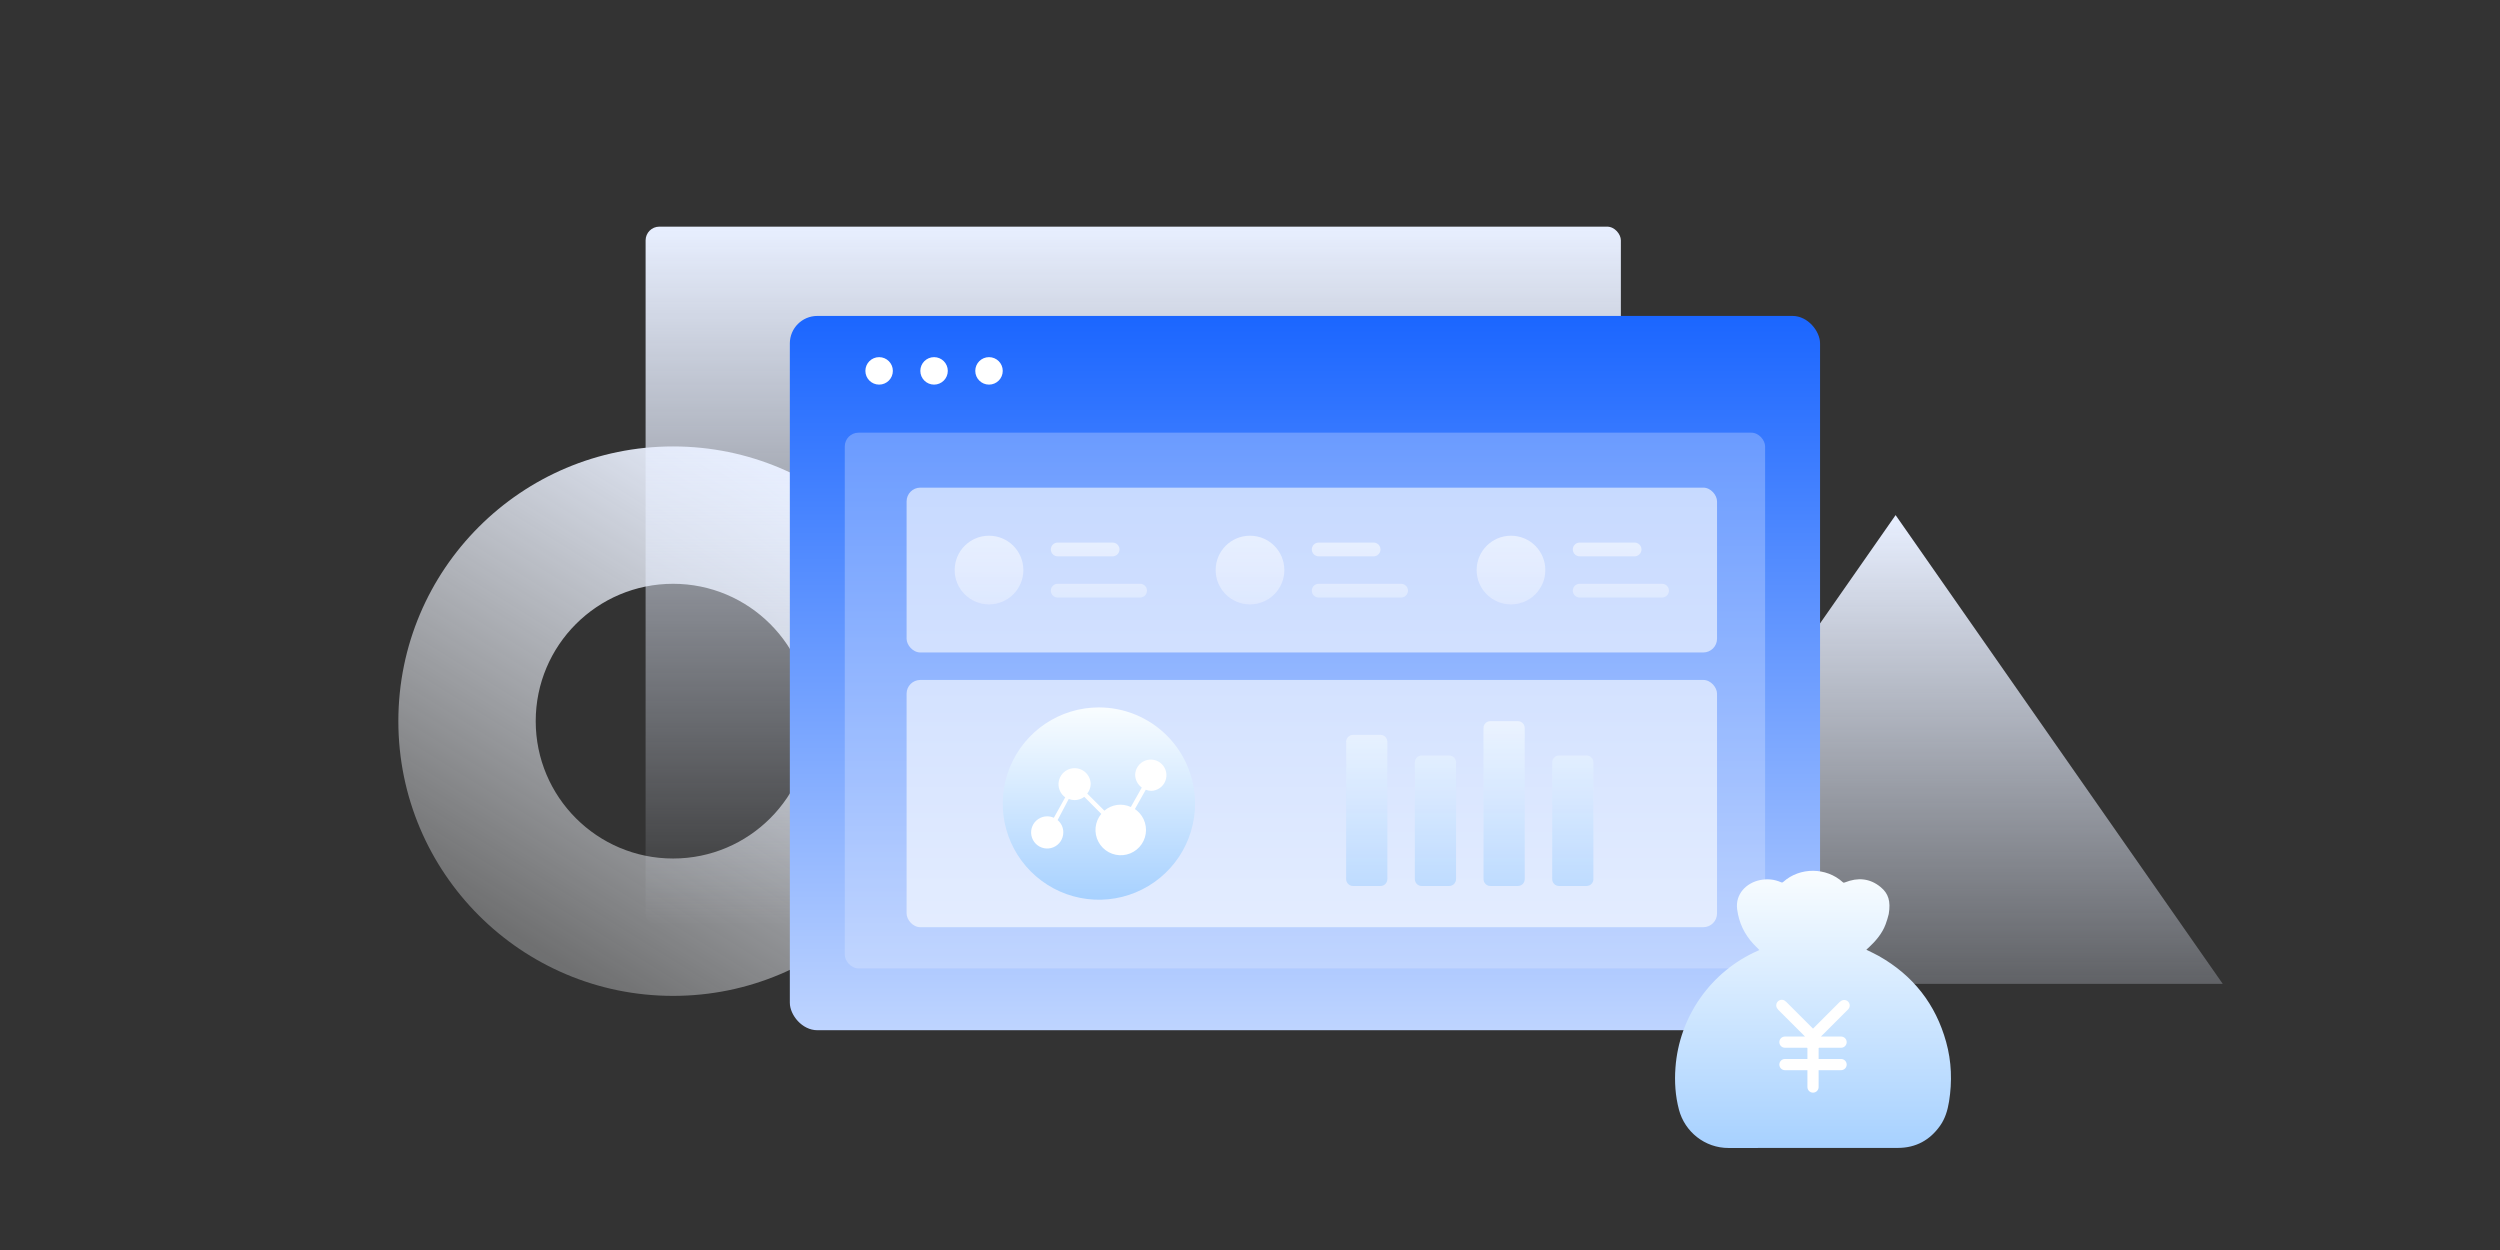
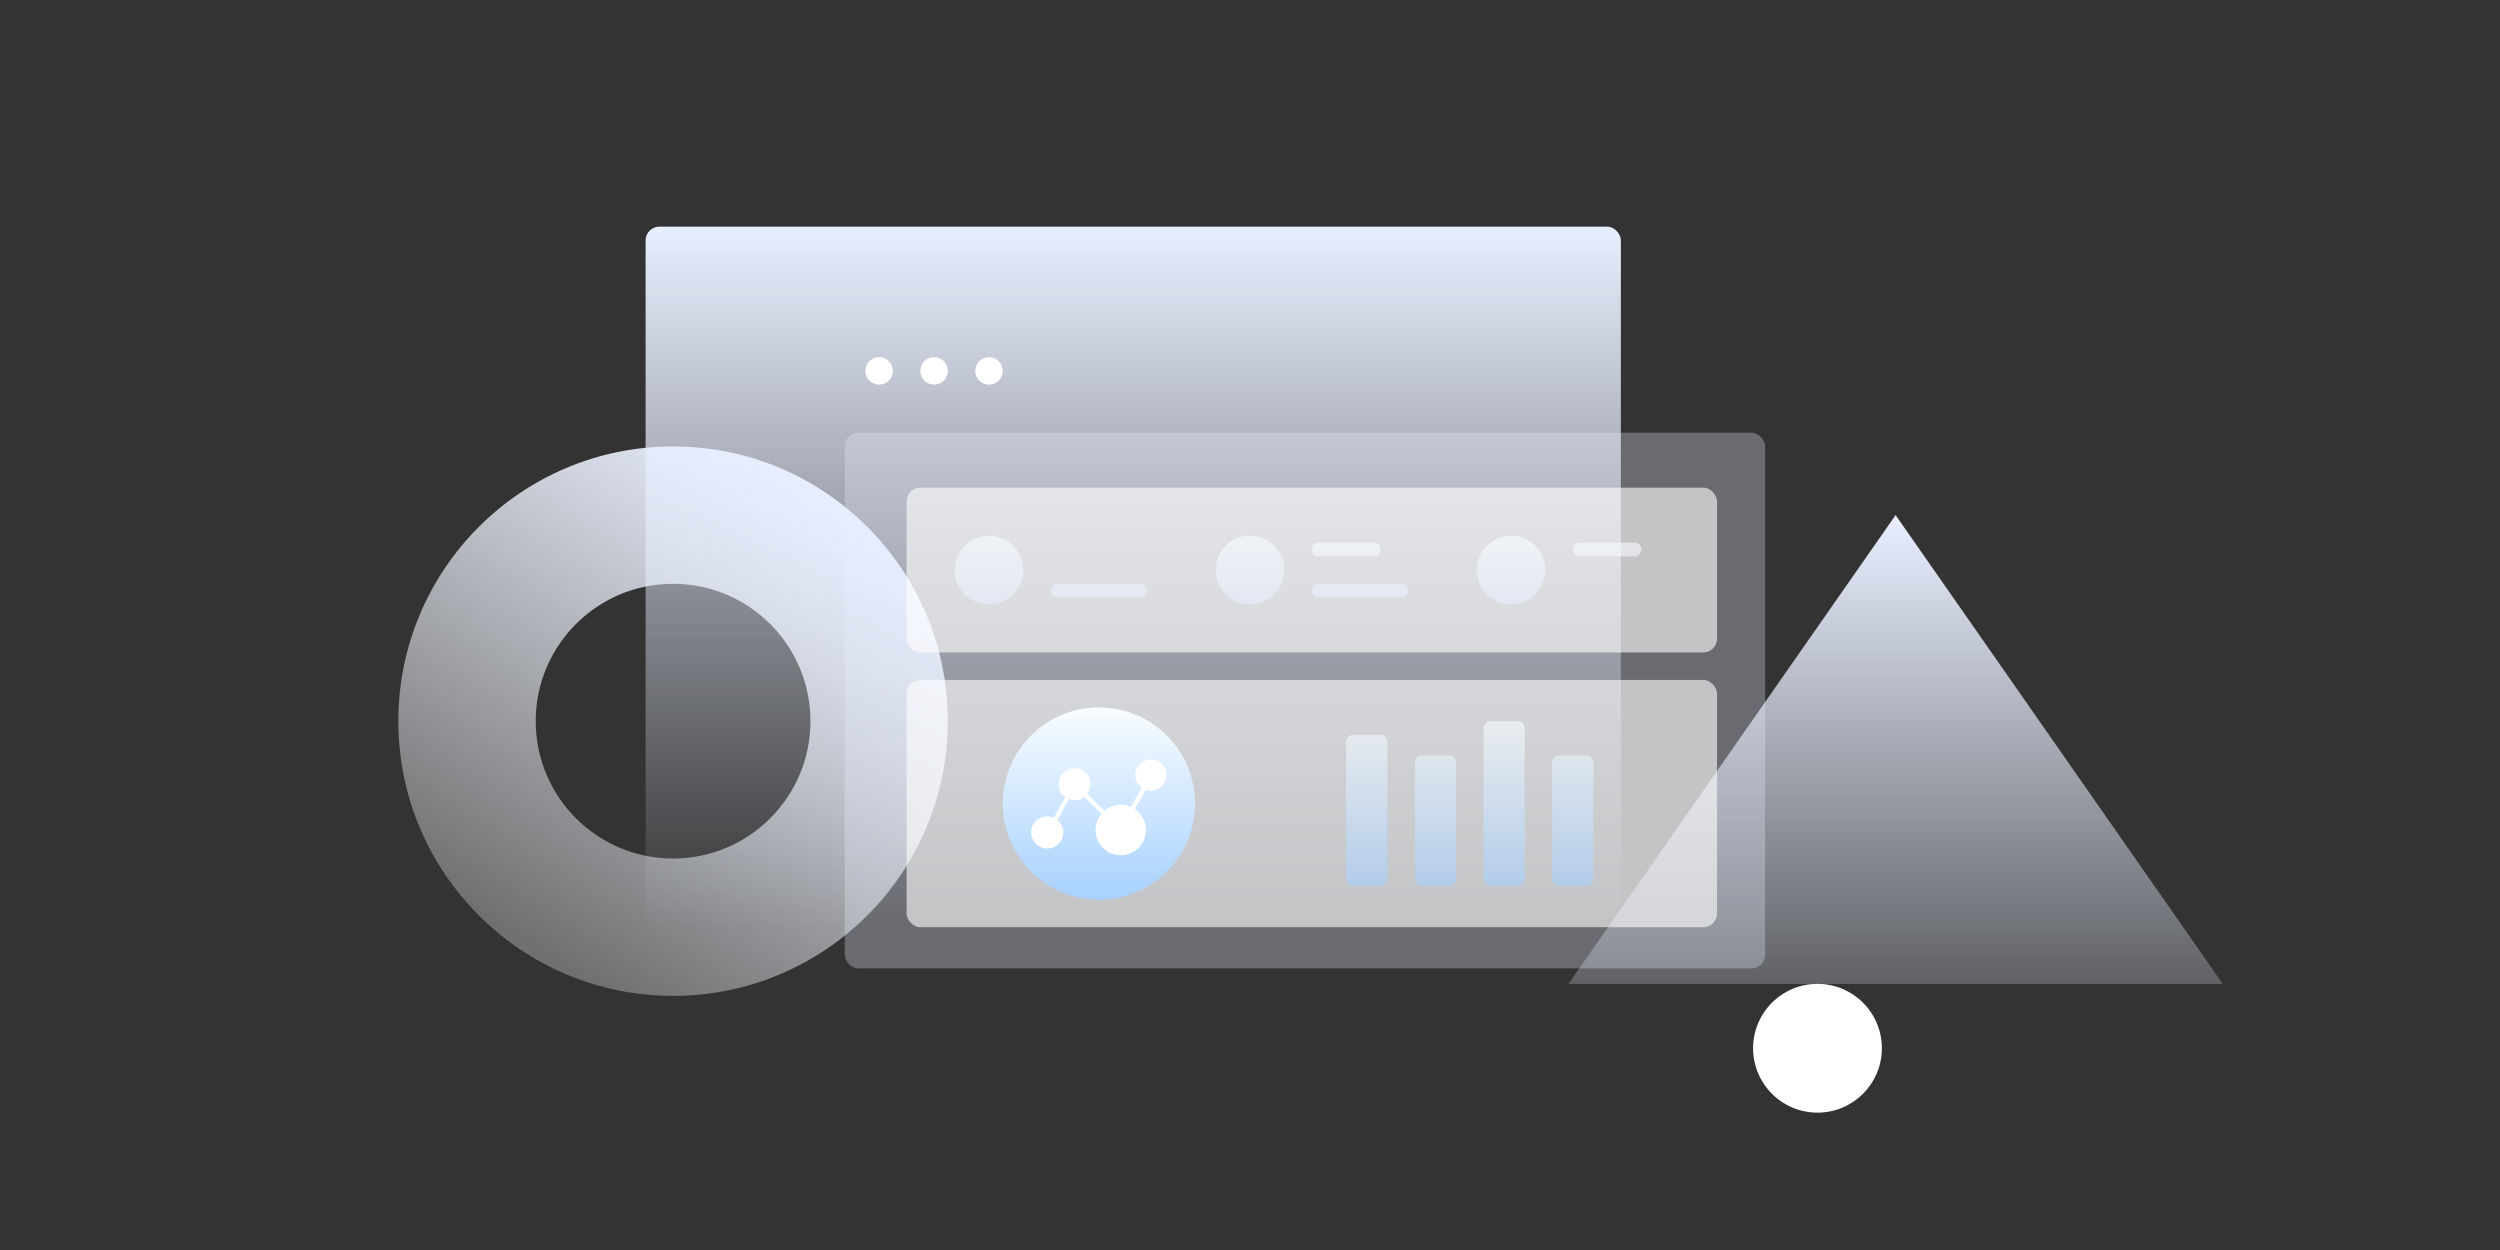
<svg xmlns="http://www.w3.org/2000/svg" width="364" height="182" viewBox="0 0 364 182" fill="none">
  <rect x="0" y="0" width="364" height="182" fill="#333333" stroke="none" />
  <g id="ä¼åèµæºéç½®">
    <path id="Ellipse 4341 (Stroke)" fill-rule="evenodd" clip-rule="evenodd" d="M98 125C109.046 125 118 116.046 118 105C118 93.954 109.046 85 98 85C86.954 85 78 93.954 78 105C78 116.046 86.954 125 98 125ZM98 145C120.091 145 138 127.091 138 105C138 82.909 120.091 65 98 65C75.909 65 58 82.909 58 105C58 127.091 75.909 145 98 145Z" fill="url(#paint0_linear_2067_22165)" />
    <path id="Polygon 49" d="M276 75L323.631 143.25H228.369L276 75Z" fill="url(#paint1_linear_2067_22165)" />
    <rect id="Rectangle 346242164" x="94" y="33" width="142" height="102" rx="2" fill="url(#paint2_linear_2067_22165)" />
-     <rect id="Rectangle 346242188" x="115" y="46" width="150" height="104" rx="4" fill="url(#paint3_linear_2067_22165)" />
    <circle id="Ellipse 4332" cx="128" cy="54" r="2" fill="white" />
    <circle id="Ellipse 4333" cx="136" cy="54" r="2" fill="white" />
    <circle id="Ellipse 4334" cx="144" cy="54" r="2" fill="white" />
    <g id="Group 1321315058">
      <rect id="Rectangle 346242192" opacity="0.3" x="123" y="63" width="134" height="78" rx="2" fill="#E8EFFF" />
      <rect id="Rectangle 346242238" opacity="0.6" x="132" y="71" width="118" height="24" rx="2" fill="white" />
      <rect id="Rectangle 346242239" opacity="0.6" x="132" y="99" width="118" height="36" rx="2" fill="white" />
      <g id="Vector" opacity="0.6">
        <path d="M221 129C221.552 129 222 128.552 222 128V106C222 105.448 221.552 105 221 105L217 105C216.448 105 216 105.448 216 106V128C216 128.552 216.448 129 217 129H221Z" fill="url(#paint4_linear_2067_22165)" />
        <path d="M211 129C211.552 129 212 128.552 212 128V111C212 110.448 211.552 110 211 110H207C206.448 110 206 110.448 206 111V128C206 128.552 206.448 129 207 129H211Z" fill="url(#paint5_linear_2067_22165)" />
        <path d="M231 129C231.552 129 232 128.552 232 128L232 111C232 110.448 231.552 110 231 110H227C226.448 110 226 110.448 226 111V128C226 128.552 226.448 129 227 129H231Z" fill="url(#paint6_linear_2067_22165)" />
        <path d="M201 129C201.552 129 202 128.552 202 128L202 108C202 107.448 201.552 107 201 107L197 107C196.448 107 196 107.448 196 108L196 128C196 128.552 196.448 129 197 129H201Z" fill="url(#paint7_linear_2067_22165)" />
      </g>
      <g id="Vector_2" opacity="0.6">
        <path d="M139 83C139 80.239 141.239 78 144 78C146.761 78 149 80.239 149 83C149 85.761 146.761 88 144 88C141.239 88 139 85.761 139 83Z" fill="url(#paint8_linear_2067_22165)" />
-         <path d="M153 80C153 79.448 153.448 79 154 79H162C162.552 79 163 79.448 163 80C163 80.552 162.552 81 162 81H154C153.448 81 153 80.552 153 80Z" fill="url(#paint9_linear_2067_22165)" />
        <path d="M153 86C153 85.448 153.448 85 154 85H166C166.552 85 167 85.448 167 86C167 86.552 166.552 87 166 87H154C153.448 87 153 86.552 153 86Z" fill="url(#paint10_linear_2067_22165)" />
      </g>
      <g id="Vector_3" opacity="0.6">
        <path d="M177 83C177 80.239 179.239 78 182 78C184.761 78 187 80.239 187 83C187 85.761 184.761 88 182 88C179.239 88 177 85.761 177 83Z" fill="url(#paint11_linear_2067_22165)" />
        <path d="M191 80C191 79.448 191.448 79 192 79H200C200.552 79 201 79.448 201 80C201 80.552 200.552 81 200 81H192C191.448 81 191 80.552 191 80Z" fill="url(#paint12_linear_2067_22165)" />
        <path d="M191 86C191 85.448 191.448 85 192 85H204C204.552 85 205 85.448 205 86C205 86.552 204.552 87 204 87H192C191.448 87 191 86.552 191 86Z" fill="url(#paint13_linear_2067_22165)" />
      </g>
      <g id="Vector_4" opacity="0.6">
        <path d="M215 83C215 80.239 217.239 78 220 78C222.761 78 225 80.239 225 83C225 85.761 222.761 88 220 88C217.239 88 215 85.761 215 83Z" fill="url(#paint14_linear_2067_22165)" />
        <path d="M229 80C229 79.448 229.448 79 230 79H238C238.552 79 239 79.448 239 80C239 80.552 238.552 81 238 81H230C229.448 81 229 80.552 229 80Z" fill="url(#paint15_linear_2067_22165)" />
-         <path d="M229 86C229 85.448 229.448 85 230 85H242C242.552 85 243 85.448 243 86C243 86.552 242.552 87 242 87H230C229.448 87 229 86.552 229 86Z" fill="url(#paint16_linear_2067_22165)" />
      </g>
      <g id="ä¼å 1" clip-path="url(#clip0_2067_22165)">
        <circle id="Ellipse 4359" cx="160" cy="118" r="12" fill="white" />
        <path id="Vector_5" d="M160 103C157.231 103 154.524 103.821 152.222 105.359C149.92 106.898 148.125 109.084 147.066 111.642C146.006 114.201 145.729 117.016 146.269 119.731C146.809 122.447 148.143 124.942 150.101 126.899C152.058 128.857 154.553 130.191 157.269 130.731C159.984 131.271 162.799 130.994 165.358 129.934C167.916 128.875 170.102 127.08 171.641 124.778C173.179 122.476 174 119.769 174 117C174 113.287 172.525 109.726 169.9 107.101C167.274 104.475 163.713 103 160 103ZM167.674 115.149C167.382 115.151 167.094 115.095 166.824 114.985L165.243 117.797L165.53 118.013C166.089 118.478 166.499 119.098 166.706 119.795C166.914 120.492 166.91 121.235 166.695 121.93C166.48 122.625 166.065 123.24 165.5 123.699C164.936 124.158 164.248 124.439 163.524 124.507C162.8 124.575 162.072 124.426 161.432 124.081C160.792 123.735 160.269 123.207 159.929 122.564C159.589 121.922 159.447 121.192 159.521 120.469C159.595 119.745 159.882 119.06 160.346 118.5L157.874 116.016C157.47 116.324 156.976 116.493 156.468 116.496C156.172 116.496 155.88 116.438 155.607 116.326L153.99 119.402C154.253 119.621 154.464 119.896 154.607 120.207C154.75 120.518 154.821 120.858 154.816 121.2C154.816 121.663 154.678 122.116 154.421 122.502C154.164 122.887 153.798 123.187 153.369 123.365C152.941 123.542 152.47 123.588 152.016 123.498C151.561 123.408 151.144 123.185 150.816 122.857C150.488 122.529 150.265 122.112 150.175 121.657C150.084 121.203 150.131 120.731 150.308 120.303C150.485 119.875 150.786 119.509 151.171 119.252C151.556 118.994 152.009 118.857 152.473 118.857C152.806 118.856 153.136 118.928 153.439 119.068L155.097 116.092C154.773 115.859 154.513 115.548 154.343 115.187C154.173 114.826 154.098 114.428 154.125 114.029C154.152 113.631 154.28 113.247 154.497 112.912C154.715 112.577 155.014 112.304 155.367 112.117C155.719 111.93 156.114 111.837 156.513 111.845C156.912 111.854 157.302 111.964 157.646 112.166C157.991 112.367 158.278 112.654 158.481 112.997C158.683 113.341 158.795 113.731 158.805 114.13C158.801 114.644 158.623 115.141 158.301 115.541L160.797 118.031C161.32 117.582 161.962 117.293 162.646 117.198C163.329 117.104 164.025 117.208 164.651 117.498L166.244 114.669C165.95 114.455 165.709 114.175 165.541 113.851C165.373 113.528 165.283 113.17 165.278 112.806C165.291 112.361 165.433 111.929 165.689 111.565C165.944 111.2 166.3 110.918 166.714 110.754C167.127 110.589 167.58 110.55 168.016 110.64C168.452 110.73 168.852 110.945 169.167 111.26C169.482 111.575 169.697 111.975 169.787 112.411C169.877 112.847 169.837 113.299 169.673 113.713C169.509 114.127 169.227 114.483 168.862 114.738C168.497 114.993 168.066 115.136 167.621 115.149H167.674Z" fill="url(#paint17_linear_2067_22165)" />
      </g>
    </g>
    <g id="é±å 1">
      <circle id="Ellipse 4361" cx="264.625" cy="152.625" r="9.375" fill="white" />
-       <path id="Vector_6" d="M283.355 151.697C281.842 146.253 278.604 142.049 273.546 139.188C272.965 138.86 272.349 138.587 271.749 138.284C271.754 138.275 271.754 138.26 271.768 138.25L272.076 137.972C273.116 137.01 274.053 135.901 274.542 134.588C274.781 133.953 274.84 133.675 275.001 133.084C275.308 131.219 274.957 130.086 273.809 129.149C272.257 127.874 270.499 127.728 268.643 128.47C268.516 128.524 268.428 128.558 268.302 128.441C265.909 126.258 262.071 126.238 259.659 128.392C259.547 128.494 259.464 128.519 259.317 128.455C258.341 128.021 257.32 127.928 256.27 128.138C254.283 128.533 252.637 130.164 252.93 132.396C253.184 134.329 253.961 135.999 255.299 137.444C255.572 137.742 255.865 138.021 256.163 138.323L255.943 138.426C249.107 141.443 244.488 148.001 243.946 155.457C243.795 157.518 243.922 159.559 244.459 161.585C245.303 164.769 248.209 167.156 251.69 167.147C259.903 167.127 268.116 167.147 276.334 167.137C278.97 167.132 281.002 165.989 282.476 163.909C283.223 162.85 283.575 161.649 283.78 160.389C284.249 157.464 284.151 154.559 283.355 151.697ZM269.073 146.976L265.128 150.921H268.062C268.511 150.921 268.878 151.287 268.878 151.736C268.878 152.186 268.511 152.552 268.062 152.552H264.854L264.791 152.615V154.188H268.062C268.511 154.188 268.878 154.554 268.878 155.003C268.878 155.452 268.511 155.818 268.062 155.818H264.791V158.275C264.791 158.724 264.425 159.09 263.975 159.09C263.526 159.09 263.16 158.724 263.16 158.275V155.818H259.888C259.439 155.818 259.073 155.452 259.073 155.003C259.073 154.554 259.434 154.188 259.888 154.188H263.16V152.615L263.096 152.552H259.888C259.439 152.552 259.073 152.186 259.073 151.736C259.073 151.287 259.434 150.921 259.888 150.921H262.813L258.873 146.985L258.887 146.971C258.721 146.819 258.619 146.605 258.619 146.375C258.619 146.087 258.775 145.818 259.024 145.677C259.273 145.53 259.581 145.53 259.83 145.677C259.903 145.721 259.967 145.775 260.02 145.838L260.03 145.828L263.975 149.769L267.926 145.818L267.94 145.833C267.989 145.784 268.048 145.735 268.111 145.701C268.36 145.56 268.668 145.56 268.917 145.701C269.166 145.848 269.322 146.111 269.322 146.4C269.317 146.624 269.224 146.829 269.073 146.976Z" fill="url(#paint18_linear_2067_22165)" />
    </g>
  </g>
  <defs>
    <linearGradient id="paint0_linear_2067_22165" x1="77" y1="138" x2="119.543" y2="69.649" gradientUnits="userSpaceOnUse">
      <stop stop-color="#FAFCFF" stop-opacity="0.3" />
      <stop offset="1" stop-color="#E8EFFF" />
    </linearGradient>
    <linearGradient id="paint1_linear_2067_22165" x1="276" y1="75" x2="276" y2="166" gradientUnits="userSpaceOnUse">
      <stop stop-color="#E8EFFF" />
      <stop offset="1" stop-color="#E8EFFF" stop-opacity="0" />
    </linearGradient>
    <linearGradient id="paint2_linear_2067_22165" x1="165" y1="33" x2="165" y2="135" gradientUnits="userSpaceOnUse">
      <stop stop-color="#E8EFFF" />
      <stop offset="1" stop-color="#E8EFFF" stop-opacity="0" />
    </linearGradient>
    <linearGradient id="paint3_linear_2067_22165" x1="190" y1="46" x2="190" y2="150" gradientUnits="userSpaceOnUse">
      <stop stop-color="#1B66FF" />
      <stop offset="1" stop-color="#BED4FF" />
    </linearGradient>
    <linearGradient id="paint4_linear_2067_22165" x1="214" y1="105" x2="214" y2="129" gradientUnits="userSpaceOnUse">
      <stop stop-color="#F9FDFF" />
      <stop offset="1" stop-color="#A7D1FF" />
    </linearGradient>
    <linearGradient id="paint5_linear_2067_22165" x1="214" y1="105" x2="214" y2="129" gradientUnits="userSpaceOnUse">
      <stop stop-color="#F9FDFF" />
      <stop offset="1" stop-color="#A7D1FF" />
    </linearGradient>
    <linearGradient id="paint6_linear_2067_22165" x1="214" y1="105" x2="214" y2="129" gradientUnits="userSpaceOnUse">
      <stop stop-color="#F9FDFF" />
      <stop offset="1" stop-color="#A7D1FF" />
    </linearGradient>
    <linearGradient id="paint7_linear_2067_22165" x1="214" y1="105" x2="214" y2="129" gradientUnits="userSpaceOnUse">
      <stop stop-color="#F9FDFF" />
      <stop offset="1" stop-color="#A7D1FF" />
    </linearGradient>
    <linearGradient id="paint8_linear_2067_22165" x1="152.785" y1="78.588" x2="152.733" y2="88" gradientUnits="userSpaceOnUse">
      <stop stop-color="#FAFCFF" />
      <stop offset="1" stop-color="#E8EFFF" />
    </linearGradient>
    <linearGradient id="paint9_linear_2067_22165" x1="152.785" y1="78.588" x2="152.733" y2="88" gradientUnits="userSpaceOnUse">
      <stop stop-color="#FAFCFF" />
      <stop offset="1" stop-color="#E8EFFF" />
    </linearGradient>
    <linearGradient id="paint10_linear_2067_22165" x1="152.785" y1="78.588" x2="152.733" y2="88" gradientUnits="userSpaceOnUse">
      <stop stop-color="#FAFCFF" />
      <stop offset="1" stop-color="#E8EFFF" />
    </linearGradient>
    <linearGradient id="paint11_linear_2067_22165" x1="190.785" y1="78.588" x2="190.733" y2="88" gradientUnits="userSpaceOnUse">
      <stop stop-color="#FAFCFF" />
      <stop offset="1" stop-color="#E8EFFF" />
    </linearGradient>
    <linearGradient id="paint12_linear_2067_22165" x1="190.785" y1="78.588" x2="190.733" y2="88" gradientUnits="userSpaceOnUse">
      <stop stop-color="#FAFCFF" />
      <stop offset="1" stop-color="#E8EFFF" />
    </linearGradient>
    <linearGradient id="paint13_linear_2067_22165" x1="190.785" y1="78.588" x2="190.733" y2="88" gradientUnits="userSpaceOnUse">
      <stop stop-color="#FAFCFF" />
      <stop offset="1" stop-color="#E8EFFF" />
    </linearGradient>
    <linearGradient id="paint14_linear_2067_22165" x1="228.785" y1="78.588" x2="228.733" y2="88" gradientUnits="userSpaceOnUse">
      <stop stop-color="#FAFCFF" />
      <stop offset="1" stop-color="#E8EFFF" />
    </linearGradient>
    <linearGradient id="paint15_linear_2067_22165" x1="228.785" y1="78.588" x2="228.733" y2="88" gradientUnits="userSpaceOnUse">
      <stop stop-color="#FAFCFF" />
      <stop offset="1" stop-color="#E8EFFF" />
    </linearGradient>
    <linearGradient id="paint16_linear_2067_22165" x1="228.785" y1="78.588" x2="228.733" y2="88" gradientUnits="userSpaceOnUse">
      <stop stop-color="#FAFCFF" />
      <stop offset="1" stop-color="#E8EFFF" />
    </linearGradient>
    <linearGradient id="paint17_linear_2067_22165" x1="160" y1="103" x2="160" y2="131" gradientUnits="userSpaceOnUse">
      <stop stop-color="#F9FDFF" />
      <stop offset="1" stop-color="#A7D1FF" />
    </linearGradient>
    <linearGradient id="paint18_linear_2067_22165" x1="263.974" y1="126.79" x2="263.974" y2="167.147" gradientUnits="userSpaceOnUse">
      <stop stop-color="#F9FDFF" />
      <stop offset="1" stop-color="#A7D1FF" />
    </linearGradient>
    <clipPath id="clip0_2067_22165">
      <rect width="28" height="28" fill="white" transform="translate(146 103)" />
    </clipPath>
  </defs>
</svg>